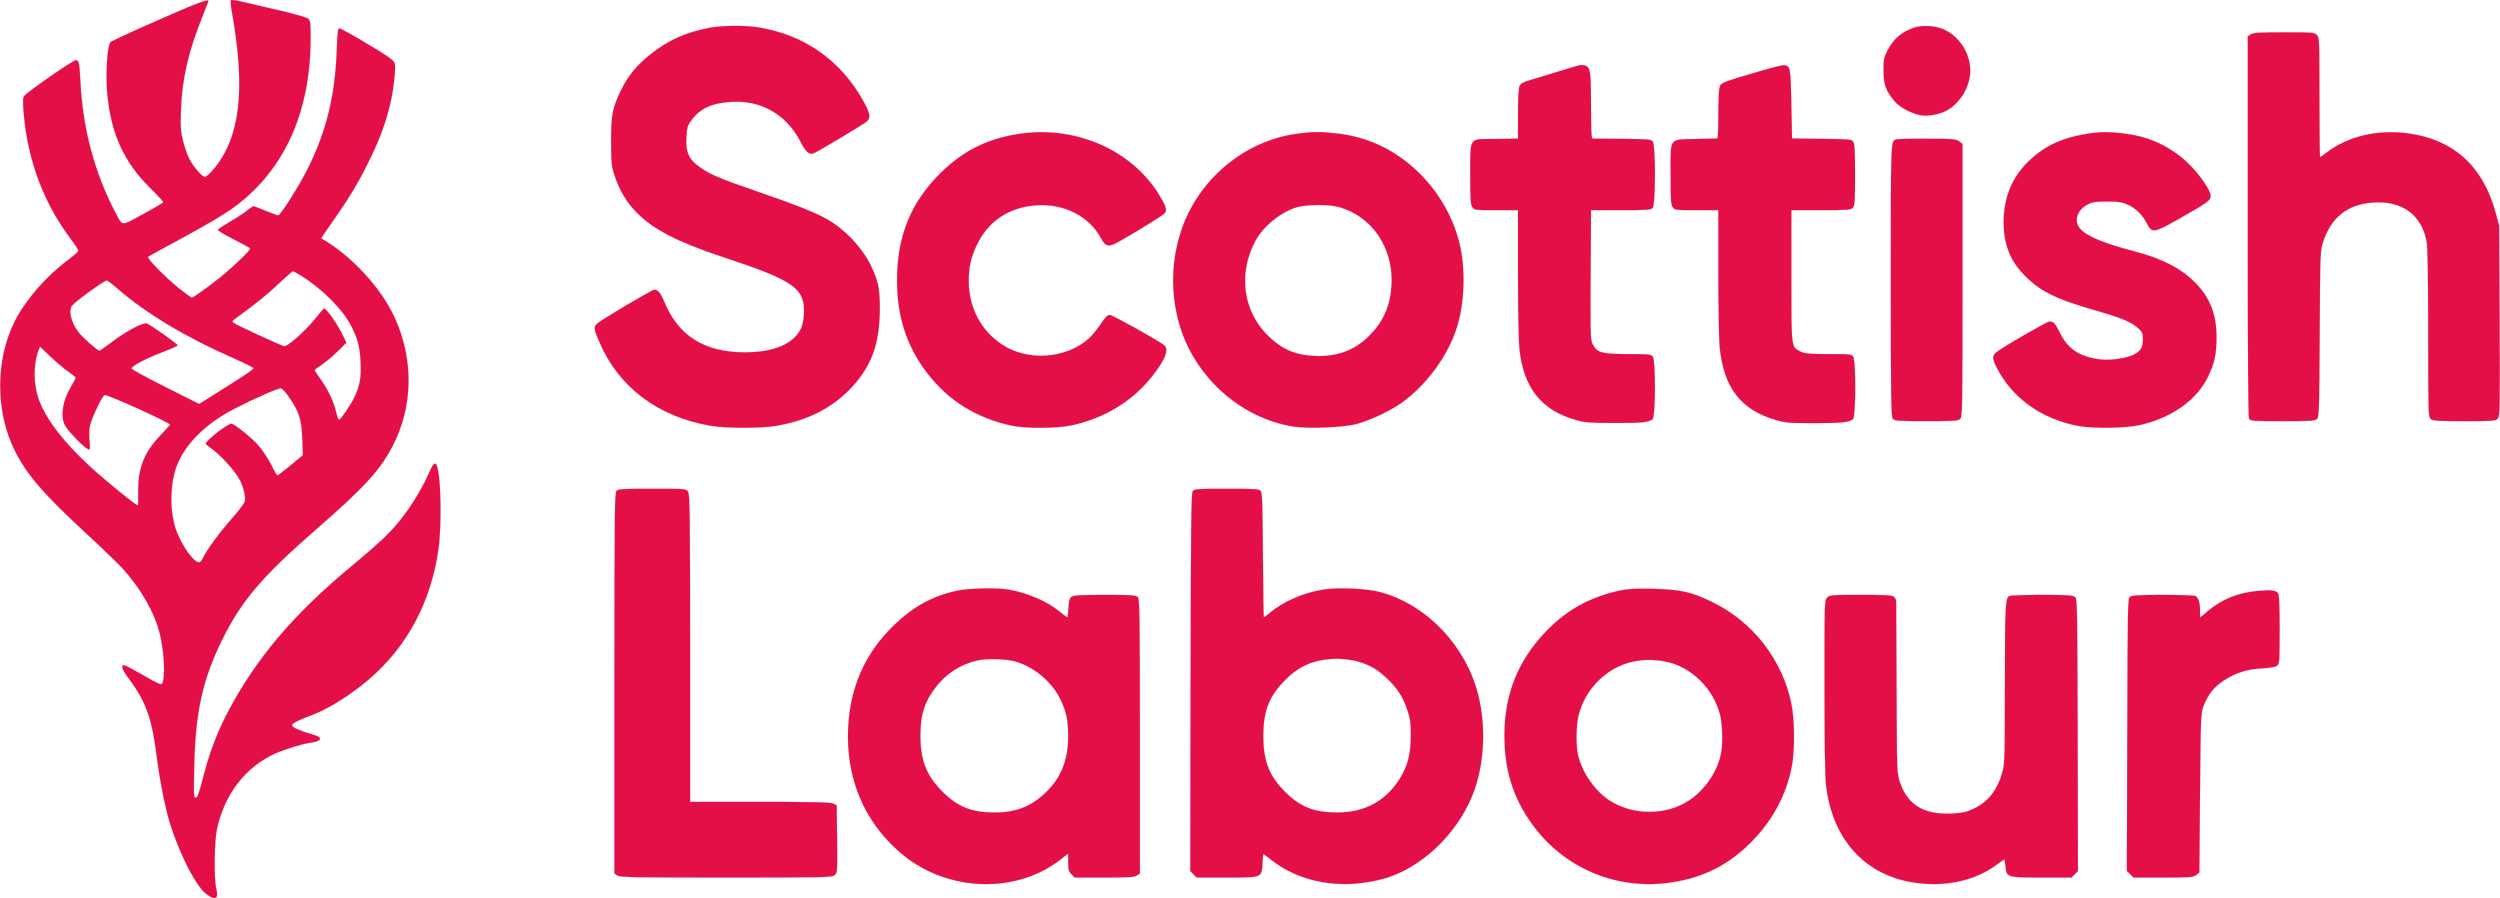
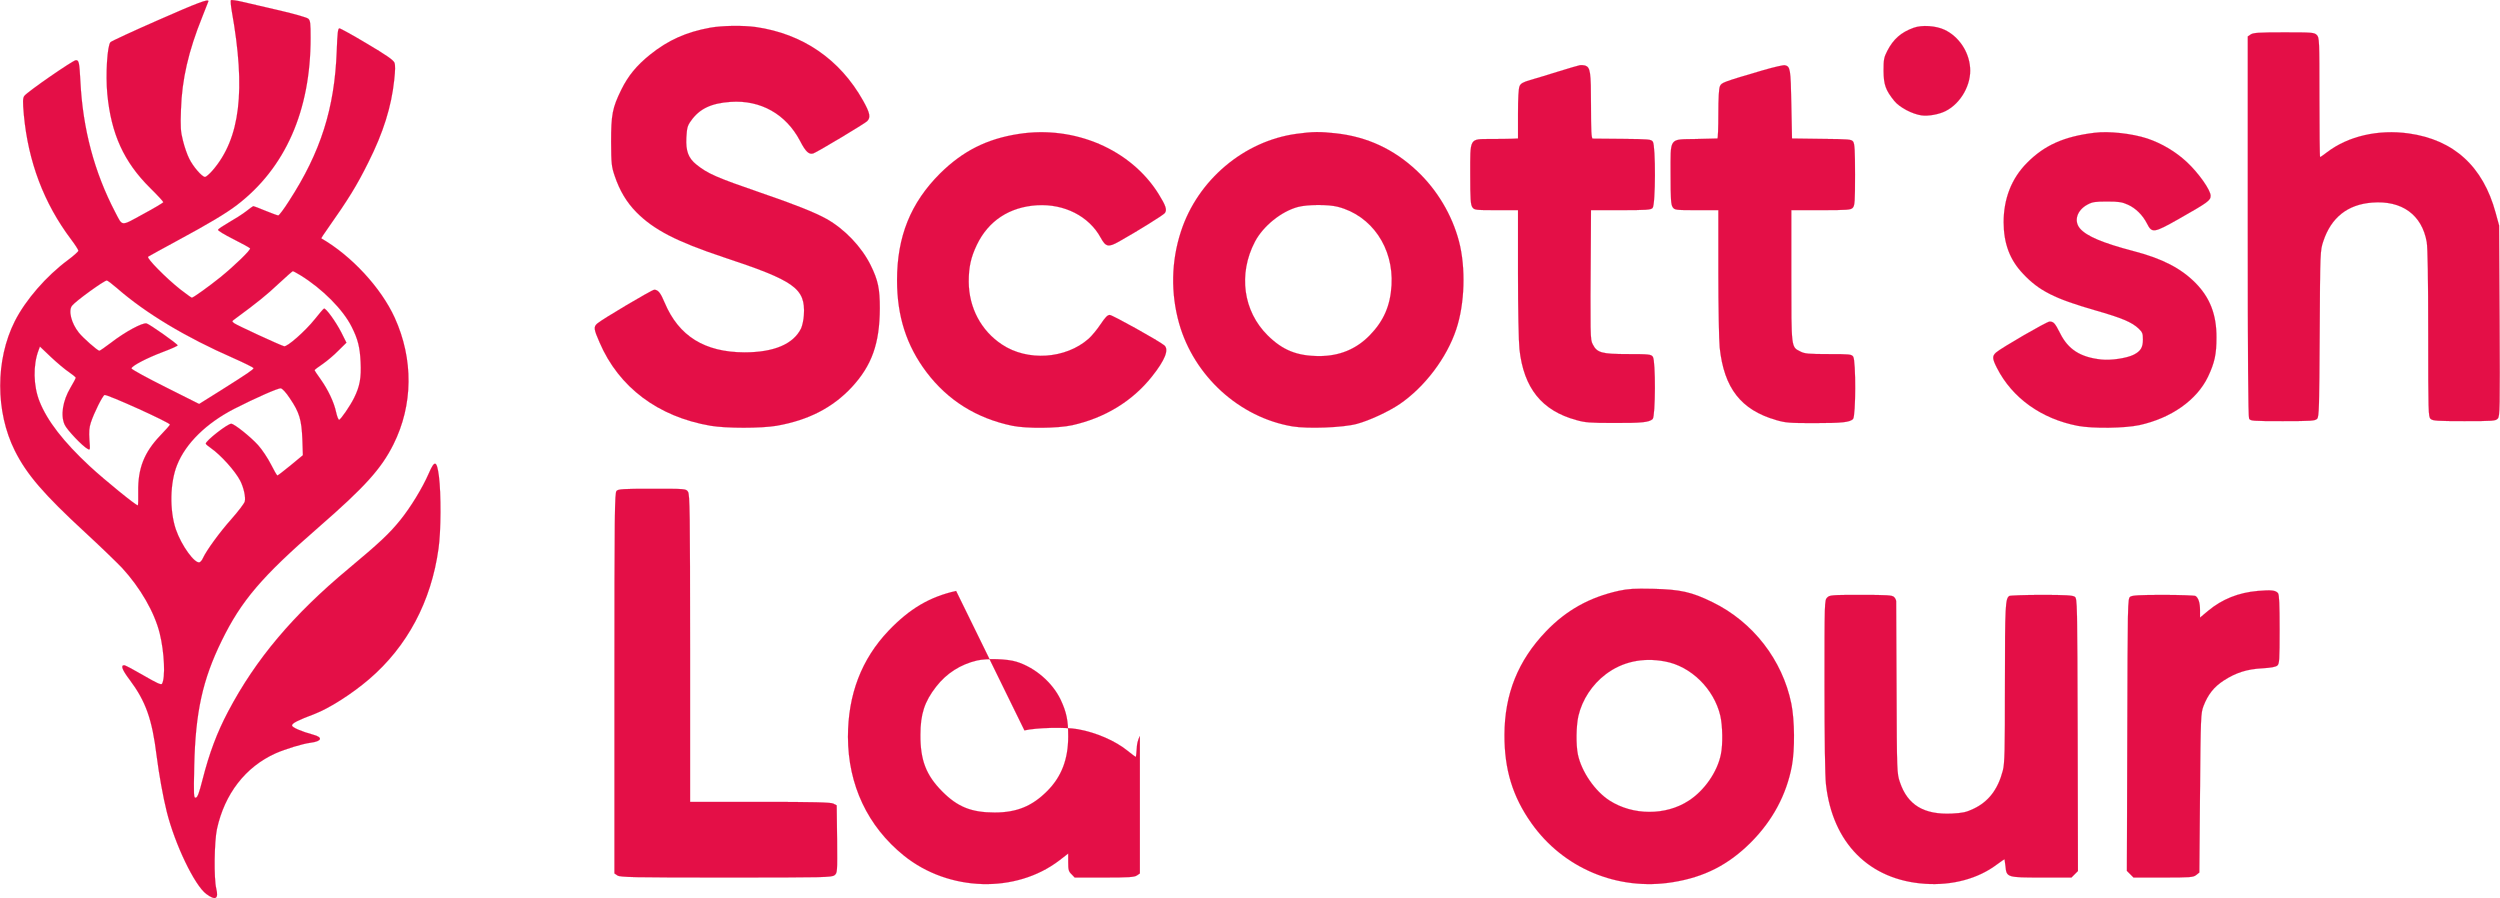
<svg xmlns="http://www.w3.org/2000/svg" height="189.535" preserveAspectRatio="xMidYMid meet" viewBox="0 0 1883.96 676.866" width="527.607">
  <g fill="#e40f47" fill-rule="evenodd" stroke="#e40f47" transform="matrix(.1 0 0 -.1 -88.024 989.374)">
    <path d="m2076 9744c-192-84-356-160-364-168-24-24-38-243-24-391 29-300 124-511 323-708 55-54 99-102 99-107 0-4-68-45-152-90-172-94-153-95-211 15-157 301-244 627-262 985-8 145-11 160-34 160-21 0-370-241-389-270-11-16-12-42-3-142 33-353 151-666 355-937 31-41 56-80 56-87 0-6-35-38-77-69-165-122-321-302-402-462-147-291-147-682 0-976 90-180 219-329 529-615 113-104 238-225 279-268 138-150 245-335 284-494 35-140 44-337 17-380-6-10-37 4-139 63-72 42-137 77-146 77-28 0-15-35 41-109 122-163 170-298 204-576 17-133 48-307 76-419 62-247 210-555 298-620 69-51 94-38 75 40s-15 354 5 449c58 266 215 469 442 571 75 33 202 72 264 80 86 11 95 41 18 61-85 23-158 54-158 69 0 17 43 39 173 88 110 43 277 149 408 261 287 246 468 585 523 984 19 131 20 413 3 546-16 120-32 124-77 19-47-108-137-255-213-349-82-102-159-174-388-365-422-351-702-684-911-1080-83-157-142-314-193-515-25-98-37-131-50-133-16-4-17 13-12 240 9 405 63 649 207 943 148 302 301 482 730 855 348 303 472 440 564 624 149 298 152 642 10 955-103 226-326 467-553 598-2 1 18 33 45 70 160 227 222 328 309 503 112 222 174 420 195 620 8 73 9 113 2 131-8 20-59 56-206 143-107 64-201 116-209 116-11 0-15-35-20-172-16-431-121-762-360-1130-38-60-74-108-81-108-6 0-49 16-96 35-46 19-87 35-91 35-3 0-28-17-55-39-27-21-85-58-129-83-43-25-81-50-83-56s51-38 117-71c65-33 122-64 125-69 7-11-117-131-224-218-86-69-204-154-215-154-4 0-44 29-89 64-107 85-253 233-241 245 6 4 105 59 220 121 237 128 363 203 449 268 365 279 556 711 556 1260 0 111-2 131-18 145-10 9-105 36-212 61s-233 54-280 65c-46 11-87 17-91 13-3-4 0-41 7-82 107-597 64-959-144-1200-24-28-50-50-58-50-22 0-90 78-119 138-15 29-36 90-47 135-18 70-20 102-15 237 7 224 56 438 161 698 25 63 46 115 46 117 0 18-77-10-374-141zm1068-1925c165-102 321-258 386-389 46-91 62-153 67-265 6-118-6-183-49-270-30-61-102-165-113-165-6 0-16 26-23 58-15 72-60 168-117 248-25 34-45 65-45 68s26 23 59 45c32 22 86 67 119 101l62 61-39 78c-41 80-116 184-130 179-5-2-36-38-69-80-72-90-209-211-232-204-37 11-357 159-375 173-20 15-20 15 9 36 166 122 236 179 323 261 57 53 106 96 109 96 4 0 30-14 58-31zm-1384-96c216-189 519-371 878-528 83-37 152-71 152-76 0-10-44-40-247-168l-163-102-255 128c-140 70-255 133-255 140 0 18 114 78 239 125 61 23 110 45 109 49-5 14-211 159-234 165-30 8-163-64-269-146-44-33-82-60-87-60-13 0-124 97-155 137-57 71-81 168-50 204 29 36 241 189 261 189 6 0 40-26 76-57zm-362-633c28-19 52-39 52-43 0-5-18-39-40-76-58-98-76-209-43-279 17-38 135-162 172-181 20-11 20-10 14 68-4 61-2 92 11 131 24 73 88 201 103 207 18 7 493-208 493-223 0-4-33-42-74-84-121-127-168-248-165-422 1-54 0-101-3-103-7-7-251 191-363 295-198 184-320 342-378 488-47 118-50 275-7 387l10 27 83-79c46-43 106-94 135-113zm1667-200c71-105 87-160 93-306l4-121-93-77c-51-42-96-76-99-76-4 0-26 38-49 84-24 47-67 112-97 145-57 63-180 161-202 161-28 0-192-128-192-150 0-4 17-19 38-33 75-52 184-173 222-247 26-51 42-124 34-156-4-15-49-74-101-133-90-101-187-235-214-293-6-15-18-29-25-32-36-14-138 126-180 249-48 143-44 352 10 485 65 163 221 315 431 423 161 82 331 157 350 154 12-1 39-30 70-77z" />
    <path d="m6232 9685c-181-33-317-94-453-203-102-82-166-160-218-266-66-135-76-185-76-391 1-166 3-186 27-257 37-110 89-198 163-273 131-133 304-222 655-339 541-179 620-236 608-436-2-36-12-81-21-101-58-119-205-181-427-181-300 1-495 122-601 373-31 75-50 99-79 99-17 0-397-225-430-255-28-25-26-42 18-142 145-338 441-560 836-628 118-20 382-20 499 0 239 42 421 136 565 290 152 164 211 330 212 595 0 148-13 211-69 325-69 139-196 272-333 349-86 48-244 111-493 196-334 115-401 144-487 213-61 49-81 102-76 203 4 73 8 90 34 126 64 92 153 134 299 144 226 16 418-92 524-294 42-82 68-106 101-94 32 12 386 224 404 242 29 28 22 62-30 155-175 312-455 504-809 555-95 13-254 11-343-5z" />
    <path d="m15301 9684c-94-34-152-85-198-174-25-49-28-65-28-150 1-105 15-145 81-227 40-49 135-99 206-109 50-7 133 8 181 33 115 58 195 201 184 328-9 121-86 234-192 284-65 31-172 38-234 15z" />
    <path d="m17842 9634-22-15v-1430c0-967 3-1437 10-1450 10-18 24-19 254-19 220 0 244 2 259 18 14 16 16 85 19 642 3 622 4 625 27 695 59 179 183 278 368 292 225 18 376-92 412-298 7-44 11-272 11-691 0-593 1-626 18-641 16-15 49-17 254-17 217 0 236 1 252 19 16 17 17 72 14 737l-4 719-26 95c-95 350-315 550-655 598-230 32-456-20-616-142-26-20-49-36-52-36s-5 203-5 450c0 437-1 451-20 470s-33 20-248 20c-190 0-231-3-250-16z" />
    <path d="m12785 9402c-11-2-83-23-160-47s-172-53-211-64c-55-16-73-26-82-46-8-17-12-91-12-210v-185l-42-2c-24-1-96-2-161-2-166-1-157 14-157-270 0-184 3-225 16-244 15-21 21-22 180-22h164v-475c0-271 5-518 11-573 32-293 168-463 428-534 65-19 105-22 281-22 215-1 269 5 295 30 21 22 23 440 1 469-13 18-28 20-188 20-198 0-233 10-265 74-19 38-19 40-14 804l1 207h224c191 0 227 2 240 16 23 22 24 469 2 500-13 18-29 19-228 21-117 1-219 2-225 2-10 1-13 58-13 249 0 259-5 288-45 302-11 3-29 4-40 2z" />
    <path d="m14169 9365c-302-89-315-93-327-121-8-16-12-91-12-209 0-102-3-185-7-185-5 0-77-2-162-4-206-4-191 18-191-270 0-184 3-225 16-244 15-21 21-22 180-22h164v-472c0-260 5-513 10-563 33-307 160-470 425-547 72-21 101-23 285-23 215 0 270 6 295 31 21 22 22 440 1 470-13 18-28 19-188 19-149 0-178 3-209 19-71 36-69 17-69 570v496h223c204 0 225 2 240 18s17 49 17 248c0 183-3 234-14 250-13 18-30 19-238 21l-223 3-5 258c-5 268-8 284-48 294-10 3-83-14-163-37z" />
    <path d="m8556 8884c-240-37-421-129-592-298-222-222-324-475-324-805 0-270 71-492 222-692 160-212 377-348 646-404 107-22 343-20 452 4 246 55 453 181 600 366 100 125 131 205 94 236-41 34-391 229-411 229-17 0-34-18-69-70-25-38-66-88-91-110-173-152-460-171-652-43-158 104-250 278-251 474 0 109 16 183 61 277 87 182 246 286 454 299 206 12 392-83 480-245 38-69 57-74 137-29 137 77 334 199 346 215 18 24 8 55-46 142-209 337-634 520-1056 454z" />
    <path d="m10650 8885c-395-54-744-348-870-735-74-225-78-467-14-694 113-398 456-709 855-776 116-19 381-9 484 19 94 25 240 93 324 150 187 128 353 346 425 562 65 193 73 466 21 664s-164 387-316 530c-174 164-375 258-612 284-118 13-175 13-297-4zm313-550c255-66 420-309 404-590-9-155-59-270-164-378-102-105-229-157-380-157-168 0-277 44-390 156-185 183-223 463-96 706 62 118 198 228 324 262 72 19 230 20 302 1z" />
    <path d="m16665 8893c-230-28-378-94-510-228-116-117-175-270-175-447 1-160 46-282 147-388 119-127 237-187 540-274 206-59 279-90 331-139 28-27 32-37 32-82 0-60-17-88-70-115-52-26-170-44-244-36-158 17-250 76-311 199-38 75-48 87-79 87-21 0-366-200-403-233-30-27-29-46 6-115 115-227 335-385 611-438 113-21 353-18 464 6 240 53 432 189 516 364 50 106 64 169 64 296 1 172-49 301-159 412-109 110-251 183-462 238-237 62-359 114-408 172-48 57-22 138 57 180 37 20 58 23 148 23 89 0 113-4 157-24 58-26 111-78 143-141 38-75 50-74 244 36 215 122 236 137 236 172 0 43-90 171-178 253-84 79-190 142-300 179-113 37-289 57-397 43z" />
-     <path d="m15170 8843c-41-15-40 5-40-1064 0-921 2-1029 16-1043 13-14 50-16 253-16 218 0 239 2 254 18 16 17 17 104 17 1045v1026l-25 19c-23 18-42 20-242 20-120 1-225-2-233-5z" />
    <path d="m5526 6194c-14-14-16-159-16-1449v-1434l22-15c20-14 114-16 819-16 744 0 798 1 818 18 21 17 21 22 19 272l-3 254-25 13c-19 10-147 13-552 13h-528v1158c0 1031-2 1160-16 1180-15 22-18 22-269 22-217 0-256-2-269-16z" />
-     <path d="m9869 6193c-12-13-14-251-17-1440l-2-1424 24-24 25-25h224c271 0 264-2 271 105 2 39 5 71 5 73 1 1 29-20 64-47 190-149 454-210 722-166 50 8 119 24 155 36 286 94 552 366 655 669 73 216 82 480 24 710-93 367-388 676-734 770-102 28-321 38-432 20-151-24-300-89-403-175-23-20-44-34-46-32s-5 213-7 469c-2 377-5 468-16 481-12 15-43 17-256 17s-244-2-256-17zm1213-1277c97-21 171-60 245-130 82-76 125-142 159-243 22-66 26-95 26-193 0-135-21-221-77-315-106-176-266-265-478-265-174 0-279 42-392 155-121 120-165 234-165 422 0 178 39 288 145 401 116 126 235 178 410 181 33 0 90-6 127-13z" />
-     <path d="m8085 5440c-200-45-350-134-508-299-205-215-307-482-307-801 1-362 148-674 422-895 338-272 843-287 1172-35l66 51v-66c0-57 3-69 25-90l24-25h223c186 0 227 3 246 16l22 15v1034c0 926-2 1035-16 1049-13 14-50 16-248 16-182 0-236-3-251-14s-20-30-23-85c-2-39-6-71-8-71s-29 20-60 45c-93 76-240 140-378 164-94 17-309 12-401-9zm456-534c140-44 270-156 332-286 44-94 57-156 57-277 0-172-51-305-160-413-113-113-229-160-394-160-176 0-280 42-396 159-121 122-165 235-164 426 0 157 31 251 118 363 79 102 185 169 309 198 74 17 230 12 298-10z" />
+     <path d="m8085 5440c-200-45-350-134-508-299-205-215-307-482-307-801 1-362 148-674 422-895 338-272 843-287 1172-35l66 51v-66c0-57 3-69 25-90l24-25h223c186 0 227 3 246 16l22 15v1034s-20-30-23-85c-2-39-6-71-8-71s-29 20-60 45c-93 76-240 140-378 164-94 17-309 12-401-9zm456-534c140-44 270-156 332-286 44-94 57-156 57-277 0-172-51-305-160-413-113-113-229-160-394-160-176 0-280 42-396 159-121 122-165 235-164 426 0 157 31 251 118 363 79 102 185 169 309 198 74 17 230 12 298-10z" />
    <path d="m13080 5441c-221-49-395-146-548-305-212-221-313-473-314-780-1-261 61-465 203-666 241-341 650-512 1065-445 238 38 420 131 590 301 163 164 267 358 308 575 23 124 21 344-4 469-67 330-290 617-594 765-159 78-242 96-451 101-139 3-185 0-255-15zm346-532c196-35 371-206 419-410 17-75 20-216 4-291-27-133-125-274-244-350-172-112-419-111-595 2-111 71-212 219-239 348-15 74-13 215 4 290 29 123 104 237 206 314 124 94 277 128 445 97z" />
    <path d="m17895 5440c-146-13-268-62-374-150l-61-51v56c0 55-12 93-34 107-6 4-115 8-242 8-183 0-234-3-250-14-19-14-19-38-22-1040l-3-1026 25-25 25-25h224c206 0 227 2 248 19l24 19 5 599c5 581 6 600 26 655 34 88 79 145 153 193 93 60 176 86 291 92 65 4 100 10 113 21 15 14 17 40 17 272 0 189-3 260-12 273-18 22-49 26-153 17z" />
    <path d="m14650 5390c-20-20-20-33-20-665 0-392 4-683 11-742 49-443 327-722 746-750 206-14 400 38 543 146 29 22 55 39 57 38 1-2 4-25 7-52 8-84 11-85 273-85h224l25 25 24 24-2 1026c-3 1003-3 1027-22 1041-16 11-67 14-250 14-127 0-236-4-243-8-30-19-33-70-33-659 0-512-2-604-16-657-37-143-109-236-223-289-53-25-80-31-160-35-212-10-335 64-393 237-22 65-23 74-25 706-2 352-3 648-3 657s-7 24-16 32c-13 14-50 16-250 16-221 0-235-1-254-20z" />
  </g>
</svg>